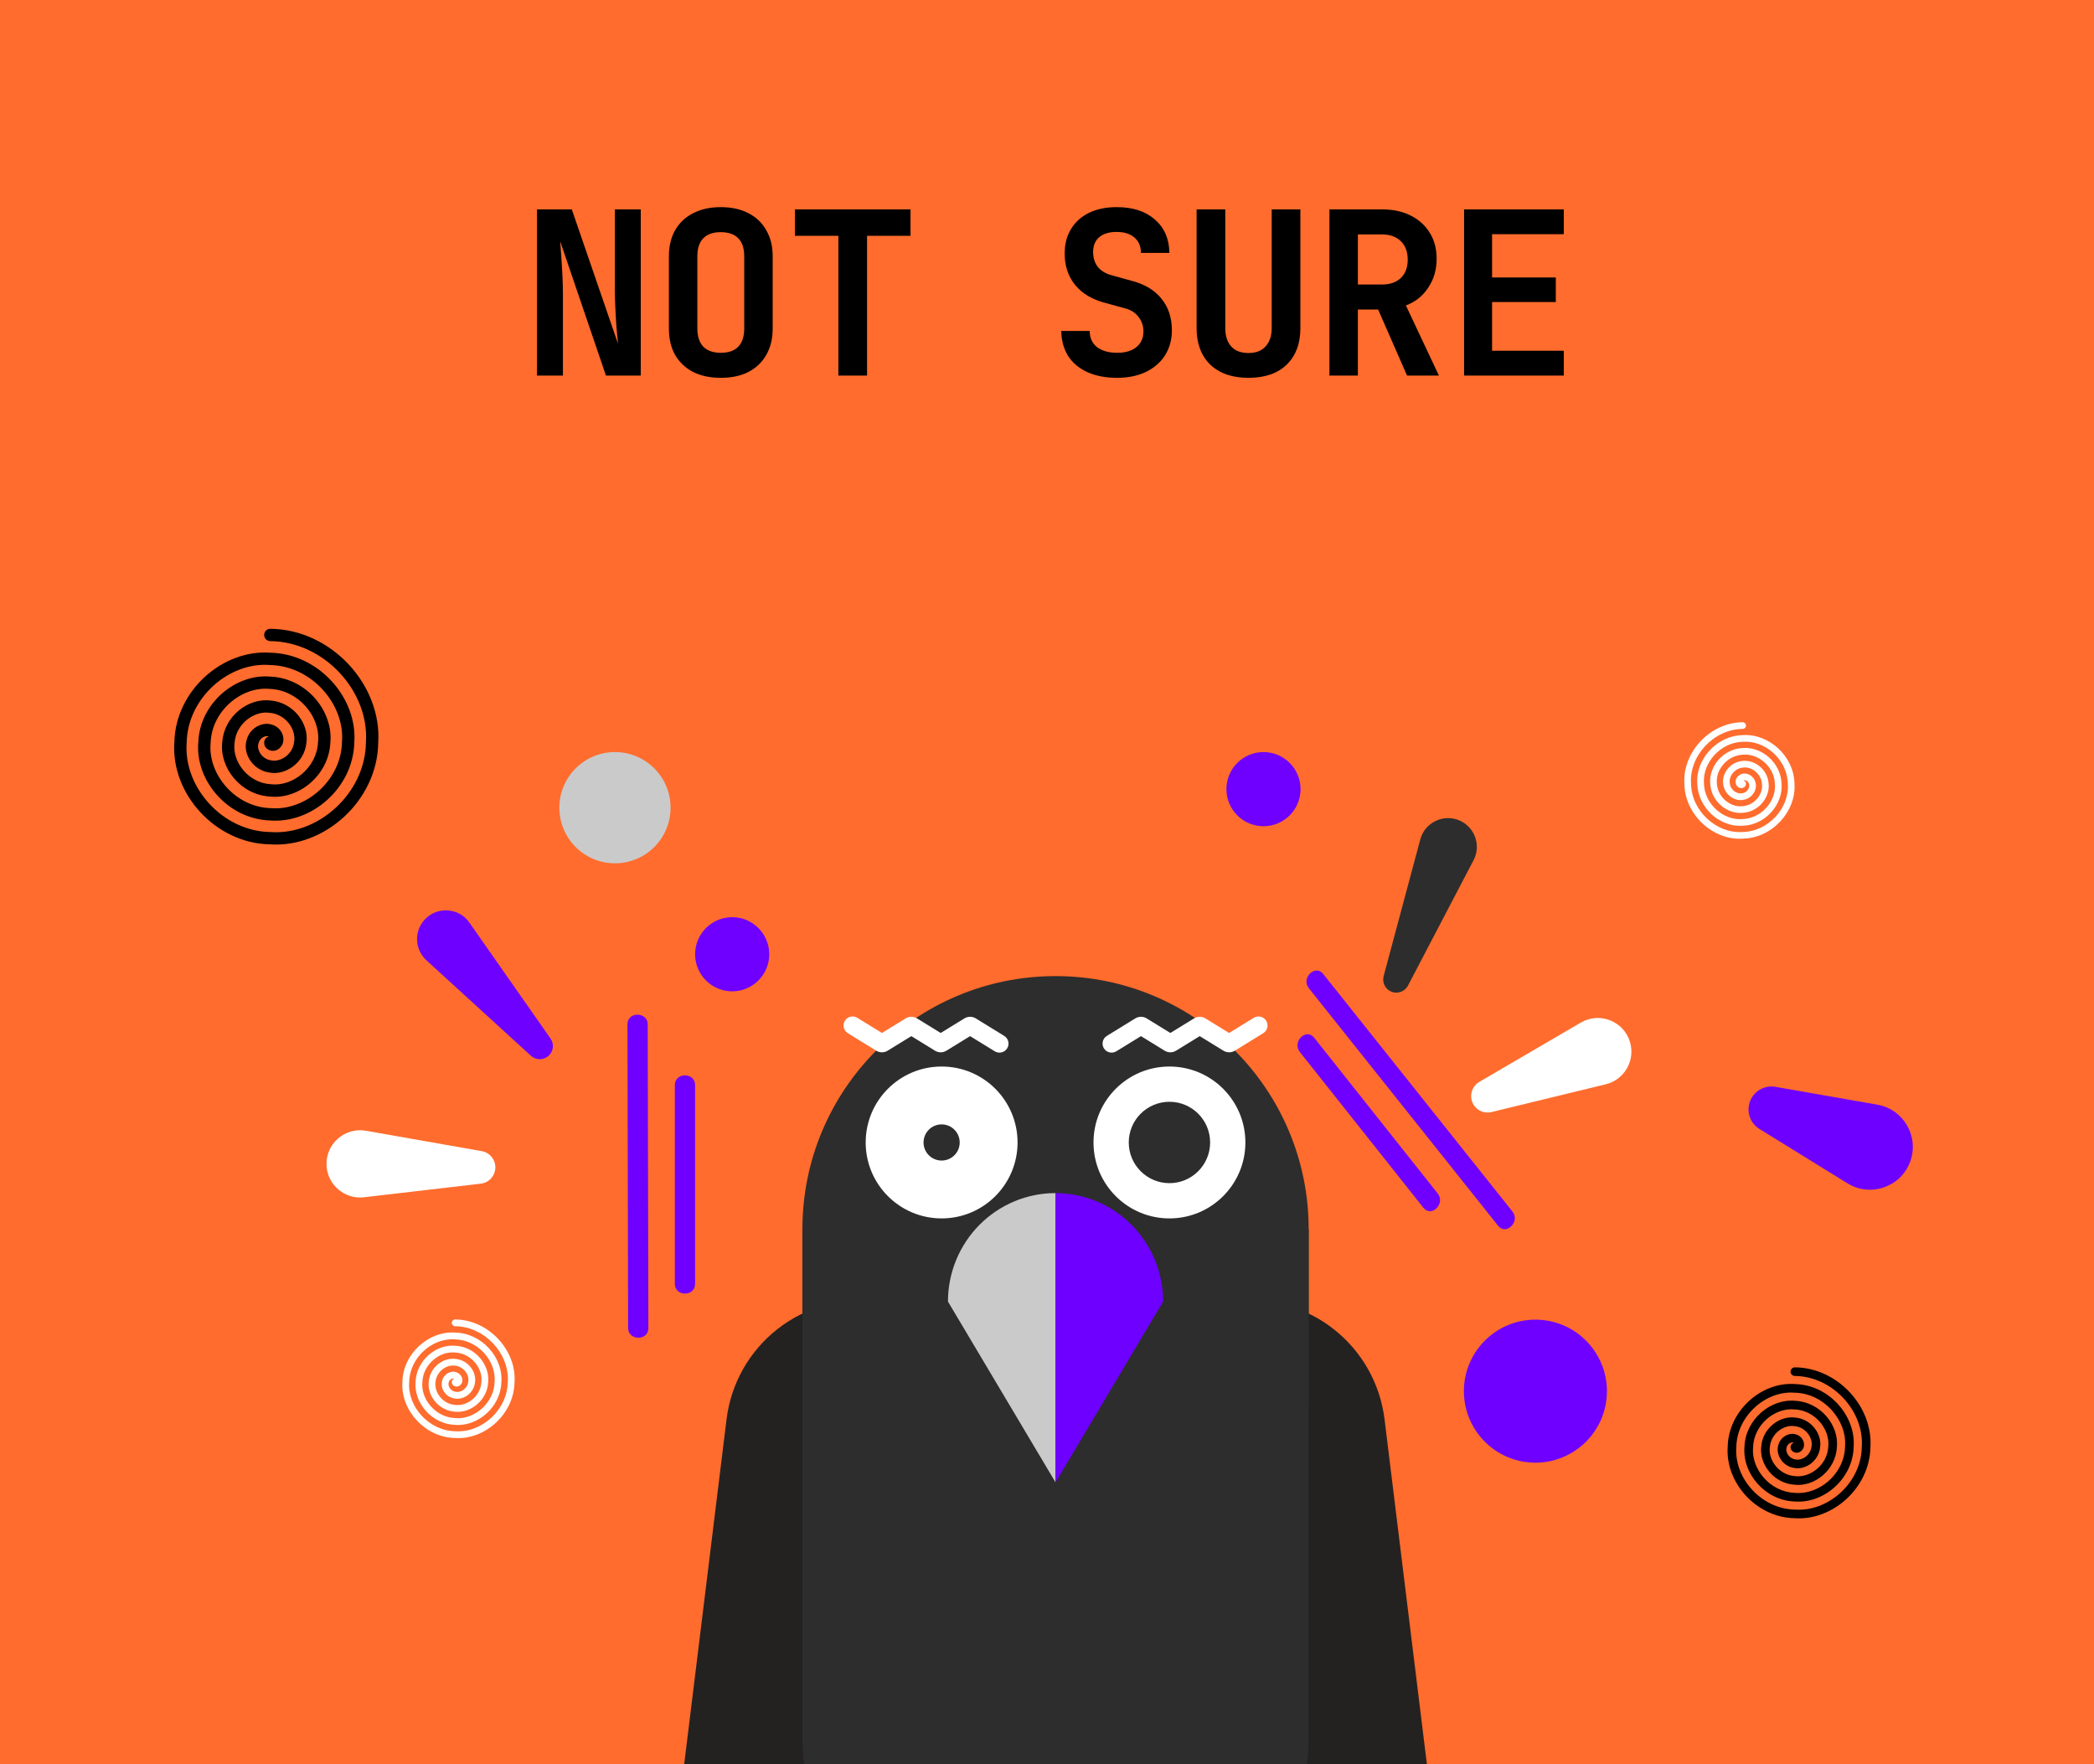
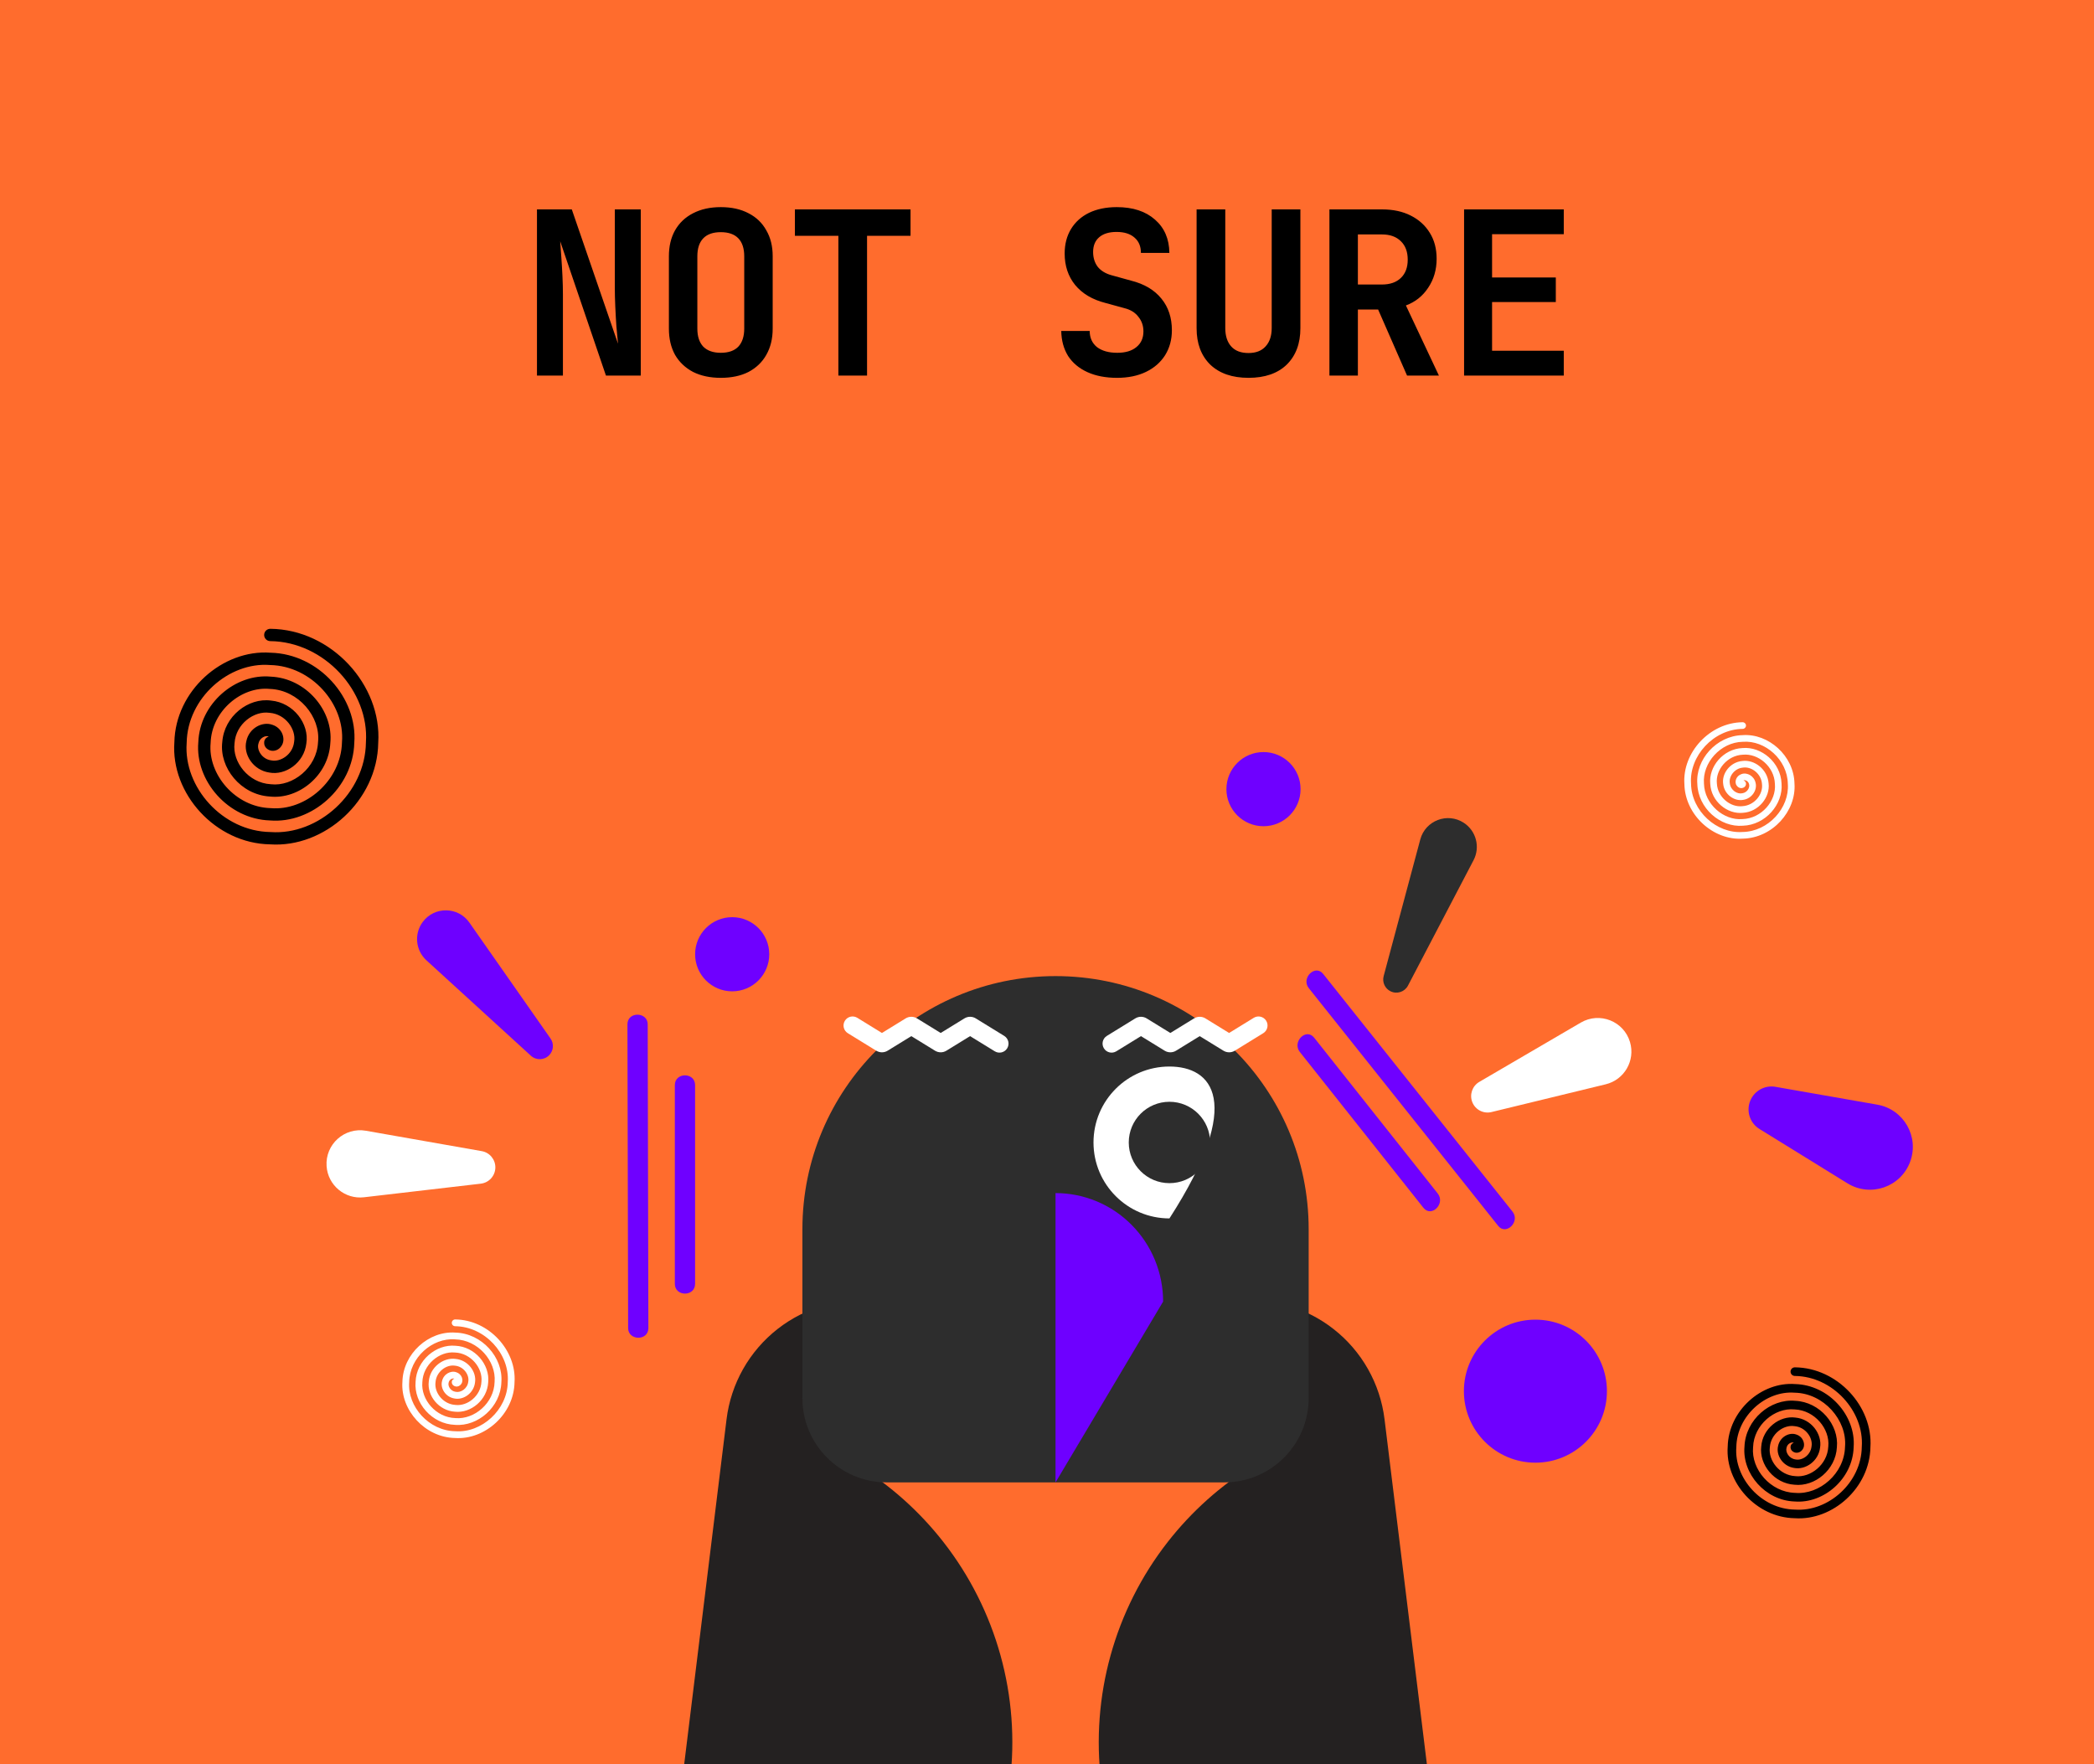
<svg xmlns="http://www.w3.org/2000/svg" width="184" height="155" viewBox="0 0 184 155" fill="none">
  <rect x="0" y="0" width="184" height="155" fill="#808080" stroke="none" />
  <g clip-path="url(#clip0_1_3)">
    <rect width="184" height="155" fill="#FF6C2D" />
    <path d="M47.184 33V18.4H50.244L54.304 30.2C54.264 29.773 54.217 29.273 54.164 28.7C54.124 28.113 54.09 27.52 54.064 26.92C54.037 26.307 54.024 25.773 54.024 25.32V18.4H56.304V33H53.244L49.224 21.2C49.25 21.587 49.284 22.053 49.324 22.6C49.364 23.147 49.397 23.707 49.424 24.28C49.45 24.853 49.464 25.38 49.464 25.86V33H47.184ZM63.336 33.2C62.403 33.2 61.589 33.027 60.896 32.68C60.216 32.32 59.689 31.82 59.316 31.18C58.956 30.527 58.776 29.76 58.776 28.88V22.52C58.776 21.64 58.956 20.88 59.316 20.24C59.689 19.587 60.216 19.087 60.896 18.74C61.589 18.38 62.403 18.2 63.336 18.2C64.283 18.2 65.096 18.38 65.776 18.74C66.456 19.087 66.976 19.587 67.336 20.24C67.709 20.88 67.896 21.633 67.896 22.5V28.88C67.896 29.76 67.709 30.527 67.336 31.18C66.976 31.82 66.456 32.32 65.776 32.68C65.096 33.027 64.283 33.2 63.336 33.2ZM63.336 31C64.016 31 64.529 30.82 64.876 30.46C65.223 30.087 65.396 29.56 65.396 28.88V22.52C65.396 21.827 65.223 21.3 64.876 20.94C64.529 20.58 64.016 20.4 63.336 20.4C62.656 20.4 62.143 20.58 61.796 20.94C61.449 21.3 61.276 21.827 61.276 22.52V28.88C61.276 29.56 61.449 30.087 61.796 30.46C62.156 30.82 62.669 31 63.336 31ZM73.668 33V20.72H69.848V18.4H80.008V20.72H76.188V33H73.668ZM98.153 33.2C97.153 33.2 96.286 33.033 95.552 32.7C94.819 32.367 94.252 31.893 93.853 31.28C93.466 30.653 93.266 29.92 93.252 29.08H95.752C95.752 29.68 95.966 30.153 96.392 30.5C96.832 30.833 97.426 31 98.172 31C98.892 31 99.453 30.833 99.853 30.5C100.266 30.167 100.473 29.707 100.473 29.12C100.473 28.627 100.326 28.2 100.033 27.84C99.752 27.467 99.346 27.213 98.812 27.08L97.132 26.62C95.986 26.327 95.099 25.8 94.472 25.04C93.859 24.28 93.552 23.36 93.552 22.28C93.552 21.453 93.739 20.733 94.112 20.12C94.486 19.507 95.013 19.033 95.692 18.7C96.386 18.367 97.199 18.2 98.132 18.2C99.546 18.2 100.666 18.567 101.493 19.3C102.319 20.02 102.739 20.993 102.753 22.22H100.253C100.253 21.647 100.066 21.2 99.692 20.88C99.319 20.547 98.793 20.38 98.112 20.38C97.459 20.38 96.953 20.533 96.593 20.84C96.233 21.147 96.052 21.58 96.052 22.14C96.052 22.647 96.186 23.08 96.453 23.44C96.733 23.787 97.132 24.033 97.653 24.18L99.392 24.66C100.553 24.953 101.439 25.48 102.053 26.24C102.666 26.987 102.973 27.913 102.973 29.02C102.973 29.847 102.773 30.58 102.373 31.22C101.973 31.847 101.413 32.333 100.693 32.68C99.972 33.027 99.126 33.2 98.153 33.2ZM109.705 33.2C108.278 33.2 107.158 32.813 106.345 32.04C105.545 31.253 105.145 30.187 105.145 28.84V18.4H107.665V28.82C107.665 29.513 107.838 30.053 108.185 30.44C108.531 30.827 109.038 31.02 109.705 31.02C110.358 31.02 110.858 30.827 111.205 30.44C111.565 30.053 111.745 29.513 111.745 28.82V18.4H114.265V28.84C114.265 30.187 113.865 31.253 113.065 32.04C112.265 32.813 111.145 33.2 109.705 33.2ZM116.817 33V18.4H121.437C122.41 18.4 123.25 18.58 123.957 18.94C124.677 19.3 125.237 19.807 125.637 20.46C126.037 21.1 126.237 21.86 126.237 22.74C126.237 23.7 125.99 24.547 125.497 25.28C125.017 26.013 124.364 26.533 123.537 26.84L126.437 33H123.637L121.097 27.2H119.317V33H116.817ZM119.317 25H121.437C122.144 25 122.697 24.807 123.097 24.42C123.497 24.033 123.697 23.5 123.697 22.82C123.697 22.127 123.497 21.587 123.097 21.2C122.697 20.8 122.144 20.6 121.437 20.6H119.317V25ZM128.649 33V18.4H137.409V20.58H131.109V24.38H136.709V26.54H131.109V30.82H137.409V33H128.649Z" fill="black" />
    <g clip-path="url(#clip1_1_3)">
      <g clip-path="url(#clip2_1_3)">
        <path d="M88.741 156.581C89.666 149.052 87.561 141.465 82.892 135.489C80.779 132.784 78.219 130.509 75.352 128.744L75.669 126.162L77.121 114.335C75.568 114.145 73.992 114.262 72.484 114.68C70.976 115.098 69.566 115.809 68.332 116.773C67.099 117.736 66.068 118.933 65.297 120.295C64.527 121.657 64.032 123.157 63.842 124.71L58.323 169.653L56.871 181.48C64.399 182.405 71.986 180.301 77.963 175.631C83.94 170.961 87.817 164.109 88.741 156.581Z" fill="#242121" />
        <path d="M96.76 156.582C95.836 149.054 97.94 141.467 102.61 135.49C104.723 132.786 107.283 130.511 110.15 128.745L109.833 126.164L108.381 114.337C109.934 114.146 111.51 114.263 113.017 114.682C114.525 115.1 115.936 115.811 117.169 116.774C118.402 117.738 119.434 118.934 120.204 120.296C120.975 121.658 121.469 123.159 121.66 124.712L127.178 169.655L128.631 181.482C121.102 182.406 113.515 180.302 107.539 175.632C101.562 170.963 97.685 164.11 96.76 156.582Z" fill="#242121" />
      </g>
-       <path d="M70.507 152.5C70.507 164.784 80.466 174.743 92.75 174.743C105.034 174.743 114.993 164.784 114.993 152.5V108.014H70.507V152.5Z" fill="#2D2D2D" />
      <path d="M70.507 108.013C70.507 95.728 80.466 85.769 92.75 85.769C105.035 85.769 114.993 95.728 114.993 108.013V122.844C114.993 126.937 111.675 130.256 107.581 130.256H77.919C73.825 130.256 70.507 126.937 70.507 122.844V108.013Z" fill="#2D2D2D" />
-       <path d="M82.74 107.061C86.426 107.061 89.413 104.073 89.413 100.388C89.413 96.702 86.426 93.715 82.74 93.715C79.055 93.715 76.068 96.702 76.068 100.388C76.068 104.073 79.055 107.061 82.74 107.061Z" fill="white" />
      <path d="M82.74 101.977C83.618 101.977 84.329 101.266 84.329 100.388C84.329 99.511 83.618 98.799 82.74 98.799C81.863 98.799 81.152 99.511 81.152 100.388C81.152 101.266 81.863 101.977 82.74 101.977Z" fill="#2D2D2D" />
-       <path d="M102.759 107.061C106.445 107.061 109.432 104.073 109.432 100.388C109.432 96.702 106.445 93.715 102.759 93.715C99.074 93.715 96.086 96.702 96.086 100.388C96.086 104.073 99.074 107.061 102.759 107.061Z" fill="white" />
+       <path d="M102.759 107.061C109.432 96.702 106.445 93.715 102.759 93.715C99.074 93.715 96.086 96.702 96.086 100.388C96.086 104.073 99.074 107.061 102.759 107.061Z" fill="white" />
      <path d="M102.759 103.963C104.733 103.963 106.334 102.362 106.334 100.388C106.334 98.414 104.733 96.813 102.759 96.813C100.785 96.813 99.184 98.414 99.184 100.388C99.184 102.362 100.785 103.963 102.759 103.963Z" fill="#2D2D2D" />
-       <path d="M84.016 110.72C83.541 111.877 83.297 113.117 83.297 114.368L92.75 130.256L92.75 104.836C91.509 104.836 90.279 105.082 89.132 105.561C87.986 106.04 86.943 106.743 86.066 107.628C85.188 108.513 84.491 109.564 84.016 110.72Z" fill="#CACACA" />
      <path d="M101.484 110.72C101.959 111.877 102.203 113.117 102.203 114.368L92.75 130.256V104.836C93.991 104.836 95.221 105.082 96.368 105.561C97.514 106.04 98.557 106.743 99.434 107.628C100.312 108.513 101.009 109.564 101.484 110.72Z" fill="#6E00FF" />
      <path fill-rule="evenodd" clip-rule="evenodd" d="M88.501 92.116C88.731 91.742 88.614 91.253 88.24 91.023L85.742 89.486C85.436 89.297 85.049 89.297 84.743 89.486L82.66 90.767L80.578 89.486C80.272 89.297 79.885 89.297 79.579 89.486L77.497 90.767L75.332 89.434C74.958 89.204 74.469 89.321 74.239 89.695C74.009 90.068 74.125 90.558 74.499 90.787L76.997 92.325C77.304 92.513 77.69 92.513 77.996 92.325L80.079 91.044L82.161 92.325C82.467 92.513 82.854 92.513 83.16 92.325L85.242 91.044L87.408 92.376C87.781 92.606 88.271 92.49 88.501 92.116Z" fill="white" />
      <path fill-rule="evenodd" clip-rule="evenodd" d="M97 92.116C96.77 91.742 96.886 91.253 97.26 91.023L99.758 89.486C100.065 89.297 100.451 89.297 100.758 89.486L102.84 90.767L104.922 89.486C105.228 89.297 105.615 89.297 105.921 89.486L108.003 90.767L110.169 89.434C110.542 89.204 111.032 89.321 111.262 89.695C111.491 90.068 111.375 90.558 111.001 90.787L108.503 92.325C108.196 92.513 107.81 92.513 107.504 92.325L105.421 91.044L103.339 92.325C103.033 92.513 102.646 92.513 102.34 92.325L100.258 91.044L98.093 92.376C97.719 92.606 97.23 92.49 97 92.116Z" fill="white" />
    </g>
    <path d="M122.189 87.105C121.693 86.862 121.439 86.303 121.582 85.77L124.8 73.761C125.245 72.099 127.186 71.358 128.626 72.3V72.3C129.714 73.013 130.084 74.434 129.481 75.587L123.72 86.604C123.43 87.158 122.751 87.381 122.189 87.105V87.105Z" fill="#2D2D2D" />
    <path d="M48.261 92.716C48.644 92.319 48.692 91.706 48.375 91.254L41.246 81.068C40.26 79.658 38.182 79.625 37.151 81.004V81.004C36.372 82.045 36.511 83.507 37.471 84.384L46.651 92.768C47.113 93.191 47.828 93.167 48.261 92.716V92.716Z" fill="#6E00FF" />
    <path d="M129.374 96.852C129.107 96.187 129.367 95.426 129.986 95.065L138.907 89.854C140.563 88.887 142.687 89.729 143.23 91.569V91.569C143.708 93.188 142.735 94.877 141.095 95.276L131.056 97.716C130.358 97.886 129.642 97.518 129.374 96.852V96.852Z" fill="white" />
    <path d="M43.526 102.614C43.546 101.897 43.038 101.274 42.332 101.15L32.157 99.359C30.268 99.026 28.568 100.554 28.697 102.467V102.467C28.811 104.151 30.31 105.398 31.986 105.203L42.248 104.008C42.961 103.925 43.505 103.331 43.526 102.614V102.614Z" fill="white" />
    <path d="M153.725 96.922C154.012 95.934 154.996 95.321 156.009 95.498L164.964 97.066C167.281 97.472 168.663 99.88 167.844 102.085V102.085C167.017 104.313 164.358 105.226 162.336 103.978L154.602 99.201C153.83 98.725 153.472 97.792 153.725 96.922V96.922Z" fill="#6E00FF" />
    <path fill-rule="evenodd" clip-rule="evenodd" d="M153.42 63.752C153.422 63.913 153.292 64.045 153.131 64.047C150.556 64.074 148.428 66.443 148.591 68.84L148.592 68.848L148.592 68.856C148.622 71.275 150.858 73.265 153.107 73.106L153.115 73.106L153.123 73.106C155.395 73.071 157.251 70.976 157.097 68.882L157.096 68.873L157.096 68.865C157.058 66.75 155.096 65.031 153.15 65.181L153.142 65.181L153.134 65.181C151.166 65.223 149.583 67.046 149.727 68.837L149.728 68.845L149.728 68.853C149.773 70.666 151.461 72.112 153.103 71.972L153.111 71.972L153.119 71.971C154.784 71.923 156.096 70.373 155.961 68.886L155.96 68.878L155.96 68.87C155.908 67.36 154.494 66.186 153.156 66.315L153.148 66.316L153.14 66.316C151.778 66.371 150.739 67.646 150.862 68.83L150.863 68.838L150.864 68.846C150.922 70.053 152.061 70.957 153.095 70.839L153.103 70.838L153.111 70.837C154.17 70.776 154.938 69.776 154.826 68.897L154.825 68.889L154.825 68.88C154.761 67.975 153.898 67.343 153.169 67.448L153.161 67.449L153.153 67.45C152.397 67.514 151.9 68.238 151.996 68.812L151.998 68.82L151.998 68.829C152.064 69.432 152.648 69.793 153.07 69.708L153.078 69.706L153.087 69.705C153.542 69.641 153.767 69.2 153.697 68.934L153.695 68.925L153.693 68.917C153.665 68.773 153.58 68.671 153.481 68.612C153.374 68.548 153.277 68.549 153.232 68.566L153.223 68.569L153.213 68.572C153.209 68.574 153.205 68.575 153.2 68.577C153.317 68.607 153.408 68.707 153.419 68.834C153.444 69.109 153.204 69.233 153.062 69.25C152.89 69.27 152.712 69.192 152.603 69.026C152.475 68.848 152.488 68.618 152.557 68.449C152.633 68.262 152.793 68.092 153.033 68.016C153.28 67.926 153.56 67.978 153.78 68.109C154.007 68.245 154.2 68.479 154.265 68.795C154.422 69.417 153.947 70.169 153.177 70.283C152.409 70.432 151.523 69.823 151.418 68.9C151.27 67.981 152.02 66.965 153.095 66.868C154.164 66.72 155.316 67.604 155.407 68.831C155.557 70.05 154.533 71.336 153.153 71.421C151.781 71.572 150.359 70.413 150.28 68.882C150.126 67.361 151.423 65.805 153.108 65.732C154.781 65.576 156.476 67.006 156.544 68.842C156.704 70.665 155.133 72.493 153.145 72.556C151.168 72.719 149.202 71.014 149.144 68.875C148.977 66.75 150.82 64.65 153.114 64.597C155.393 64.427 157.632 66.405 157.681 68.847C157.855 71.276 155.737 73.646 153.14 73.69C150.559 73.868 148.047 71.618 148.007 68.872C147.826 66.138 150.221 63.493 153.125 63.462C153.286 63.461 153.419 63.59 153.42 63.752ZM153.091 68.711C153.091 68.711 153.091 68.711 153.091 68.71Z" fill="white" />
    <path fill-rule="evenodd" clip-rule="evenodd" d="M39.699 116.234C39.697 116.398 39.829 116.533 39.994 116.534C42.617 116.562 44.784 118.975 44.618 121.416L44.617 121.425L44.617 121.433C44.586 123.897 42.309 125.924 40.018 125.762L40.01 125.761L40.002 125.761C37.688 125.726 35.797 123.591 35.955 121.459L35.955 121.45L35.955 121.442C35.994 119.287 37.992 117.537 39.974 117.689L39.982 117.69L39.991 117.69C41.996 117.732 43.608 119.589 43.461 121.413L43.46 121.421L43.46 121.429C43.414 123.276 41.695 124.749 40.022 124.607L40.014 124.606L40.006 124.606C38.31 124.556 36.974 122.978 37.111 121.464L37.112 121.455L37.112 121.447C37.165 119.909 38.606 118.713 39.968 118.844L39.977 118.845L39.985 118.845C41.372 118.902 42.431 120.2 42.304 121.406L42.304 121.414L42.303 121.422C42.243 122.652 41.084 123.572 40.031 123.452L40.023 123.451L40.014 123.45C38.936 123.389 38.154 122.369 38.267 121.474L38.268 121.466L38.269 121.457C38.334 120.535 39.213 119.892 39.955 119.998L39.963 119.999L39.971 120C40.741 120.066 41.248 120.803 41.15 121.387L41.148 121.396L41.147 121.405C41.081 122.019 40.486 122.387 40.056 122.3L40.047 122.299L40.039 122.297C39.575 122.232 39.346 121.783 39.417 121.512L39.419 121.503L39.421 121.494C39.45 121.348 39.536 121.244 39.638 121.184C39.747 121.119 39.845 121.119 39.891 121.137L39.9 121.141L39.91 121.144C39.915 121.145 39.919 121.147 39.923 121.148C39.804 121.179 39.712 121.281 39.7 121.41C39.676 121.69 39.92 121.816 40.065 121.833C40.239 121.854 40.421 121.775 40.532 121.605C40.662 121.424 40.648 121.191 40.578 121.018C40.501 120.828 40.338 120.655 40.093 120.577C39.842 120.485 39.557 120.539 39.333 120.672C39.101 120.81 38.905 121.049 38.839 121.37C38.679 122.004 39.163 122.77 39.947 122.886C40.729 123.038 41.632 122.417 41.739 121.477C41.89 120.541 41.126 119.506 40.031 119.407C38.942 119.257 37.768 120.157 37.675 121.407C37.523 122.649 38.565 123.959 39.972 124.045C41.368 124.199 42.817 123.019 42.898 121.459C43.054 119.91 41.734 118.326 40.017 118.251C38.314 118.091 36.587 119.548 36.517 121.418C36.354 123.275 37.954 125.136 39.98 125.201C41.993 125.367 43.995 123.631 44.055 121.452C44.225 119.287 42.347 117.149 40.012 117.095C37.69 116.921 35.41 118.936 35.36 121.423C35.183 123.897 37.34 126.311 39.984 126.356C42.614 126.537 45.172 124.245 45.212 121.449C45.397 118.664 42.958 115.97 40 115.939C39.836 115.937 39.701 116.069 39.699 116.234ZM40.035 121.285C40.035 121.285 40.035 121.285 40.035 121.284Z" fill="white" />
    <path fill-rule="evenodd" clip-rule="evenodd" d="M23.211 55.788C23.208 56.087 23.448 56.332 23.747 56.335C28.515 56.385 32.456 60.772 32.154 65.211L32.153 65.226L32.153 65.241C32.096 69.721 27.956 73.406 23.791 73.112L23.776 73.111L23.761 73.111C19.554 73.046 16.117 69.166 16.403 65.288L16.404 65.273L16.404 65.258C16.475 61.34 20.108 58.157 23.711 58.434L23.726 58.436L23.741 58.436C27.386 58.513 30.318 61.889 30.05 65.204L30.049 65.219L30.049 65.234C29.964 68.592 26.839 71.27 23.798 71.011L23.783 71.01L23.768 71.01C20.685 70.919 18.256 68.05 18.506 65.297L18.507 65.282L18.508 65.267C18.604 62.47 21.223 60.295 23.7 60.535L23.715 60.536L23.73 60.536C26.253 60.639 28.177 63 27.948 65.192L27.946 65.207L27.945 65.222C27.837 67.458 25.728 69.131 23.814 68.912L23.799 68.91L23.783 68.909C21.823 68.797 20.401 66.944 20.608 65.316L20.61 65.301L20.611 65.286C20.728 63.609 22.326 62.439 23.676 62.633L23.691 62.635L23.706 62.636C25.106 62.756 26.026 64.097 25.848 65.159L25.846 65.174L25.844 65.19C25.723 66.307 24.641 66.976 23.859 66.818L23.844 66.815L23.828 66.813C22.986 66.693 22.569 65.877 22.698 65.385L22.702 65.369L22.706 65.353C22.758 65.087 22.915 64.897 23.099 64.788C23.297 64.67 23.475 64.671 23.559 64.703L23.576 64.71L23.595 64.716C23.603 64.718 23.61 64.721 23.618 64.723C23.402 64.779 23.234 64.965 23.213 65.2C23.168 65.709 23.612 65.938 23.875 65.969C24.193 66.007 24.523 65.863 24.725 65.555C24.961 65.226 24.937 64.801 24.809 64.487C24.669 64.141 24.372 63.826 23.928 63.685C23.47 63.518 22.953 63.615 22.546 63.857C22.124 64.108 21.767 64.543 21.646 65.127C21.357 66.279 22.236 67.671 23.661 67.883C25.084 68.159 26.725 67.031 26.919 65.322C27.194 63.62 25.804 61.738 23.814 61.559C21.834 61.285 19.7 62.922 19.532 65.195C19.255 67.453 21.149 69.834 23.706 69.99C26.246 70.27 28.88 68.125 29.026 65.289C29.311 62.472 26.91 59.591 23.789 59.455C20.692 59.166 17.552 61.815 17.426 65.214C17.129 68.591 20.039 71.975 23.721 72.092C27.381 72.394 31.022 69.237 31.131 65.277C31.439 61.34 28.026 57.453 23.779 57.354C19.558 57.038 15.412 60.701 15.322 65.223C14.999 69.721 18.921 74.111 23.729 74.193C28.51 74.521 33.162 70.355 33.235 65.27C33.571 60.207 29.136 55.308 23.758 55.252C23.459 55.249 23.214 55.489 23.211 55.788ZM23.821 64.972C23.821 64.972 23.821 64.972 23.821 64.971Z" fill="black" />
    <path fill-rule="evenodd" clip-rule="evenodd" d="M157.336 120.521C157.334 120.731 157.502 120.902 157.711 120.904C161.049 120.939 163.808 124.01 163.596 127.118L163.595 127.128L163.595 127.139C163.556 130.274 160.657 132.854 157.742 132.648L157.731 132.647L157.721 132.647C154.776 132.602 152.37 129.886 152.57 127.171L152.571 127.161L152.571 127.15C152.62 124.408 155.164 122.18 157.686 122.374L157.696 122.375L157.707 122.375C160.259 122.429 162.311 124.792 162.124 127.113L162.123 127.123L162.122 127.134C162.063 129.484 159.876 131.359 157.747 131.178L157.737 131.177L157.726 131.177C155.568 131.113 153.867 129.105 154.042 127.178L154.043 127.167L154.044 127.156C154.111 125.199 155.944 123.676 157.679 123.844L157.689 123.845L157.699 123.845C159.465 123.917 160.812 125.57 160.652 127.104L160.651 127.114L160.65 127.125C160.574 128.69 159.098 129.861 157.758 129.708L157.747 129.707L157.737 129.706C156.364 129.628 155.369 128.33 155.514 127.191L155.515 127.18L155.516 127.17C155.598 125.996 156.717 125.177 157.661 125.312L157.672 125.314L157.683 125.315C158.662 125.399 159.307 126.337 159.182 127.081L159.18 127.092L159.179 127.103C159.095 127.884 158.337 128.353 157.79 128.243L157.779 128.24L157.768 128.239C157.178 128.155 156.887 127.584 156.977 127.239L156.98 127.228L156.982 127.217C157.019 127.031 157.129 126.898 157.258 126.821C157.396 126.739 157.521 126.74 157.579 126.762L157.592 126.767L157.604 126.771C157.61 126.772 157.616 126.774 157.621 126.776C157.47 126.815 157.352 126.945 157.337 127.11C157.306 127.466 157.617 127.626 157.801 127.648C158.023 127.675 158.254 127.574 158.396 127.358C158.561 127.128 158.544 126.83 158.455 126.611C158.357 126.368 158.149 126.148 157.838 126.049C157.517 125.932 157.155 126 156.87 126.17C156.575 126.345 156.325 126.65 156.241 127.059C156.038 127.865 156.654 128.84 157.651 128.988C158.647 129.181 159.796 128.392 159.931 127.195C160.124 126.004 159.151 124.686 157.758 124.561C156.372 124.369 154.878 125.515 154.76 127.106C154.567 128.686 155.893 130.353 157.683 130.462C159.46 130.659 161.304 129.157 161.407 127.172C161.606 125.2 159.925 123.184 157.741 123.088C155.572 122.886 153.375 124.74 153.287 127.12C153.079 129.483 155.115 131.852 157.693 131.934C160.255 132.145 162.804 129.936 162.88 127.163C163.096 124.408 160.706 121.686 157.733 121.617C154.779 121.396 151.877 123.961 151.813 127.126C151.588 130.275 154.333 133.347 157.699 133.405C161.046 133.635 164.302 130.718 164.353 127.159C164.588 123.615 161.484 120.186 157.719 120.146C157.51 120.144 157.338 120.312 157.336 120.521ZM157.763 126.95C157.763 126.95 157.763 126.95 157.763 126.949Z" fill="black" />
    <path d="M61.078 112.81C61.078 107.728 61.078 102.647 61.078 97.565C61.078 96.826 61.078 96.086 61.078 95.349C61.078 94.206 59.298 94.202 59.298 95.349C59.298 100.431 59.298 105.511 59.298 110.593C59.298 111.333 59.298 112.072 59.298 112.81C59.298 113.953 61.078 113.956 61.078 112.81Z" fill="#6F00FF" />
    <path d="M56.973 116.7C56.955 108.916 56.939 101.132 56.921 93.35C56.919 92.235 56.916 91.122 56.914 90.008C56.912 88.893 55.132 88.861 55.134 90.006C55.152 97.79 55.168 105.574 55.186 113.356C55.188 114.471 55.191 115.584 55.193 116.698C55.195 117.813 56.974 117.845 56.973 116.698V116.7Z" fill="#6F00FF" />
    <path d="M114.218 92.439C117.377 96.422 120.536 100.406 123.695 104.387C124.154 104.967 124.613 105.546 125.074 106.126C125.784 107.022 127.037 105.756 126.332 104.869C123.173 100.886 120.014 96.902 116.855 92.92C116.396 92.341 115.937 91.761 115.476 91.182C114.766 90.286 113.513 91.552 114.218 92.439Z" fill="#6F00FF" />
    <path d="M115.005 86.83C119.858 92.92 124.71 99.012 129.563 105.102C130.257 105.973 130.951 106.846 131.645 107.717C132.339 108.588 133.61 107.347 132.903 106.46C128.05 100.37 123.199 94.278 118.346 88.188C117.652 87.317 116.957 86.444 116.263 85.573C115.569 84.702 114.299 85.943 115.005 86.83Z" fill="#6F00FF" />
    <circle cx="64.337" cy="83.85" r="3.258" fill="#6F00FF" />
    <circle cx="111.023" cy="69.342" r="3.258" fill="#6F00FF" />
    <ellipse cx="134.917" cy="122.241" rx="6.284" ry="6.284" fill="#6F00FF" />
-     <circle cx="54.037" cy="70.971" r="4.887" fill="#CACACA" />
  </g>
  <defs>
    <clipPath id="clip0_1_3">
      <rect width="184" height="155" fill="white" />
    </clipPath>
    <clipPath id="clip1_1_3">
      <rect width="170" height="113.863" fill="white" transform="translate(7.75 72.727)" />
    </clipPath>
    <clipPath id="clip2_1_3">
      <rect width="71.757" height="100.888" fill="white" transform="translate(56.871 85.772)" />
    </clipPath>
  </defs>
</svg>